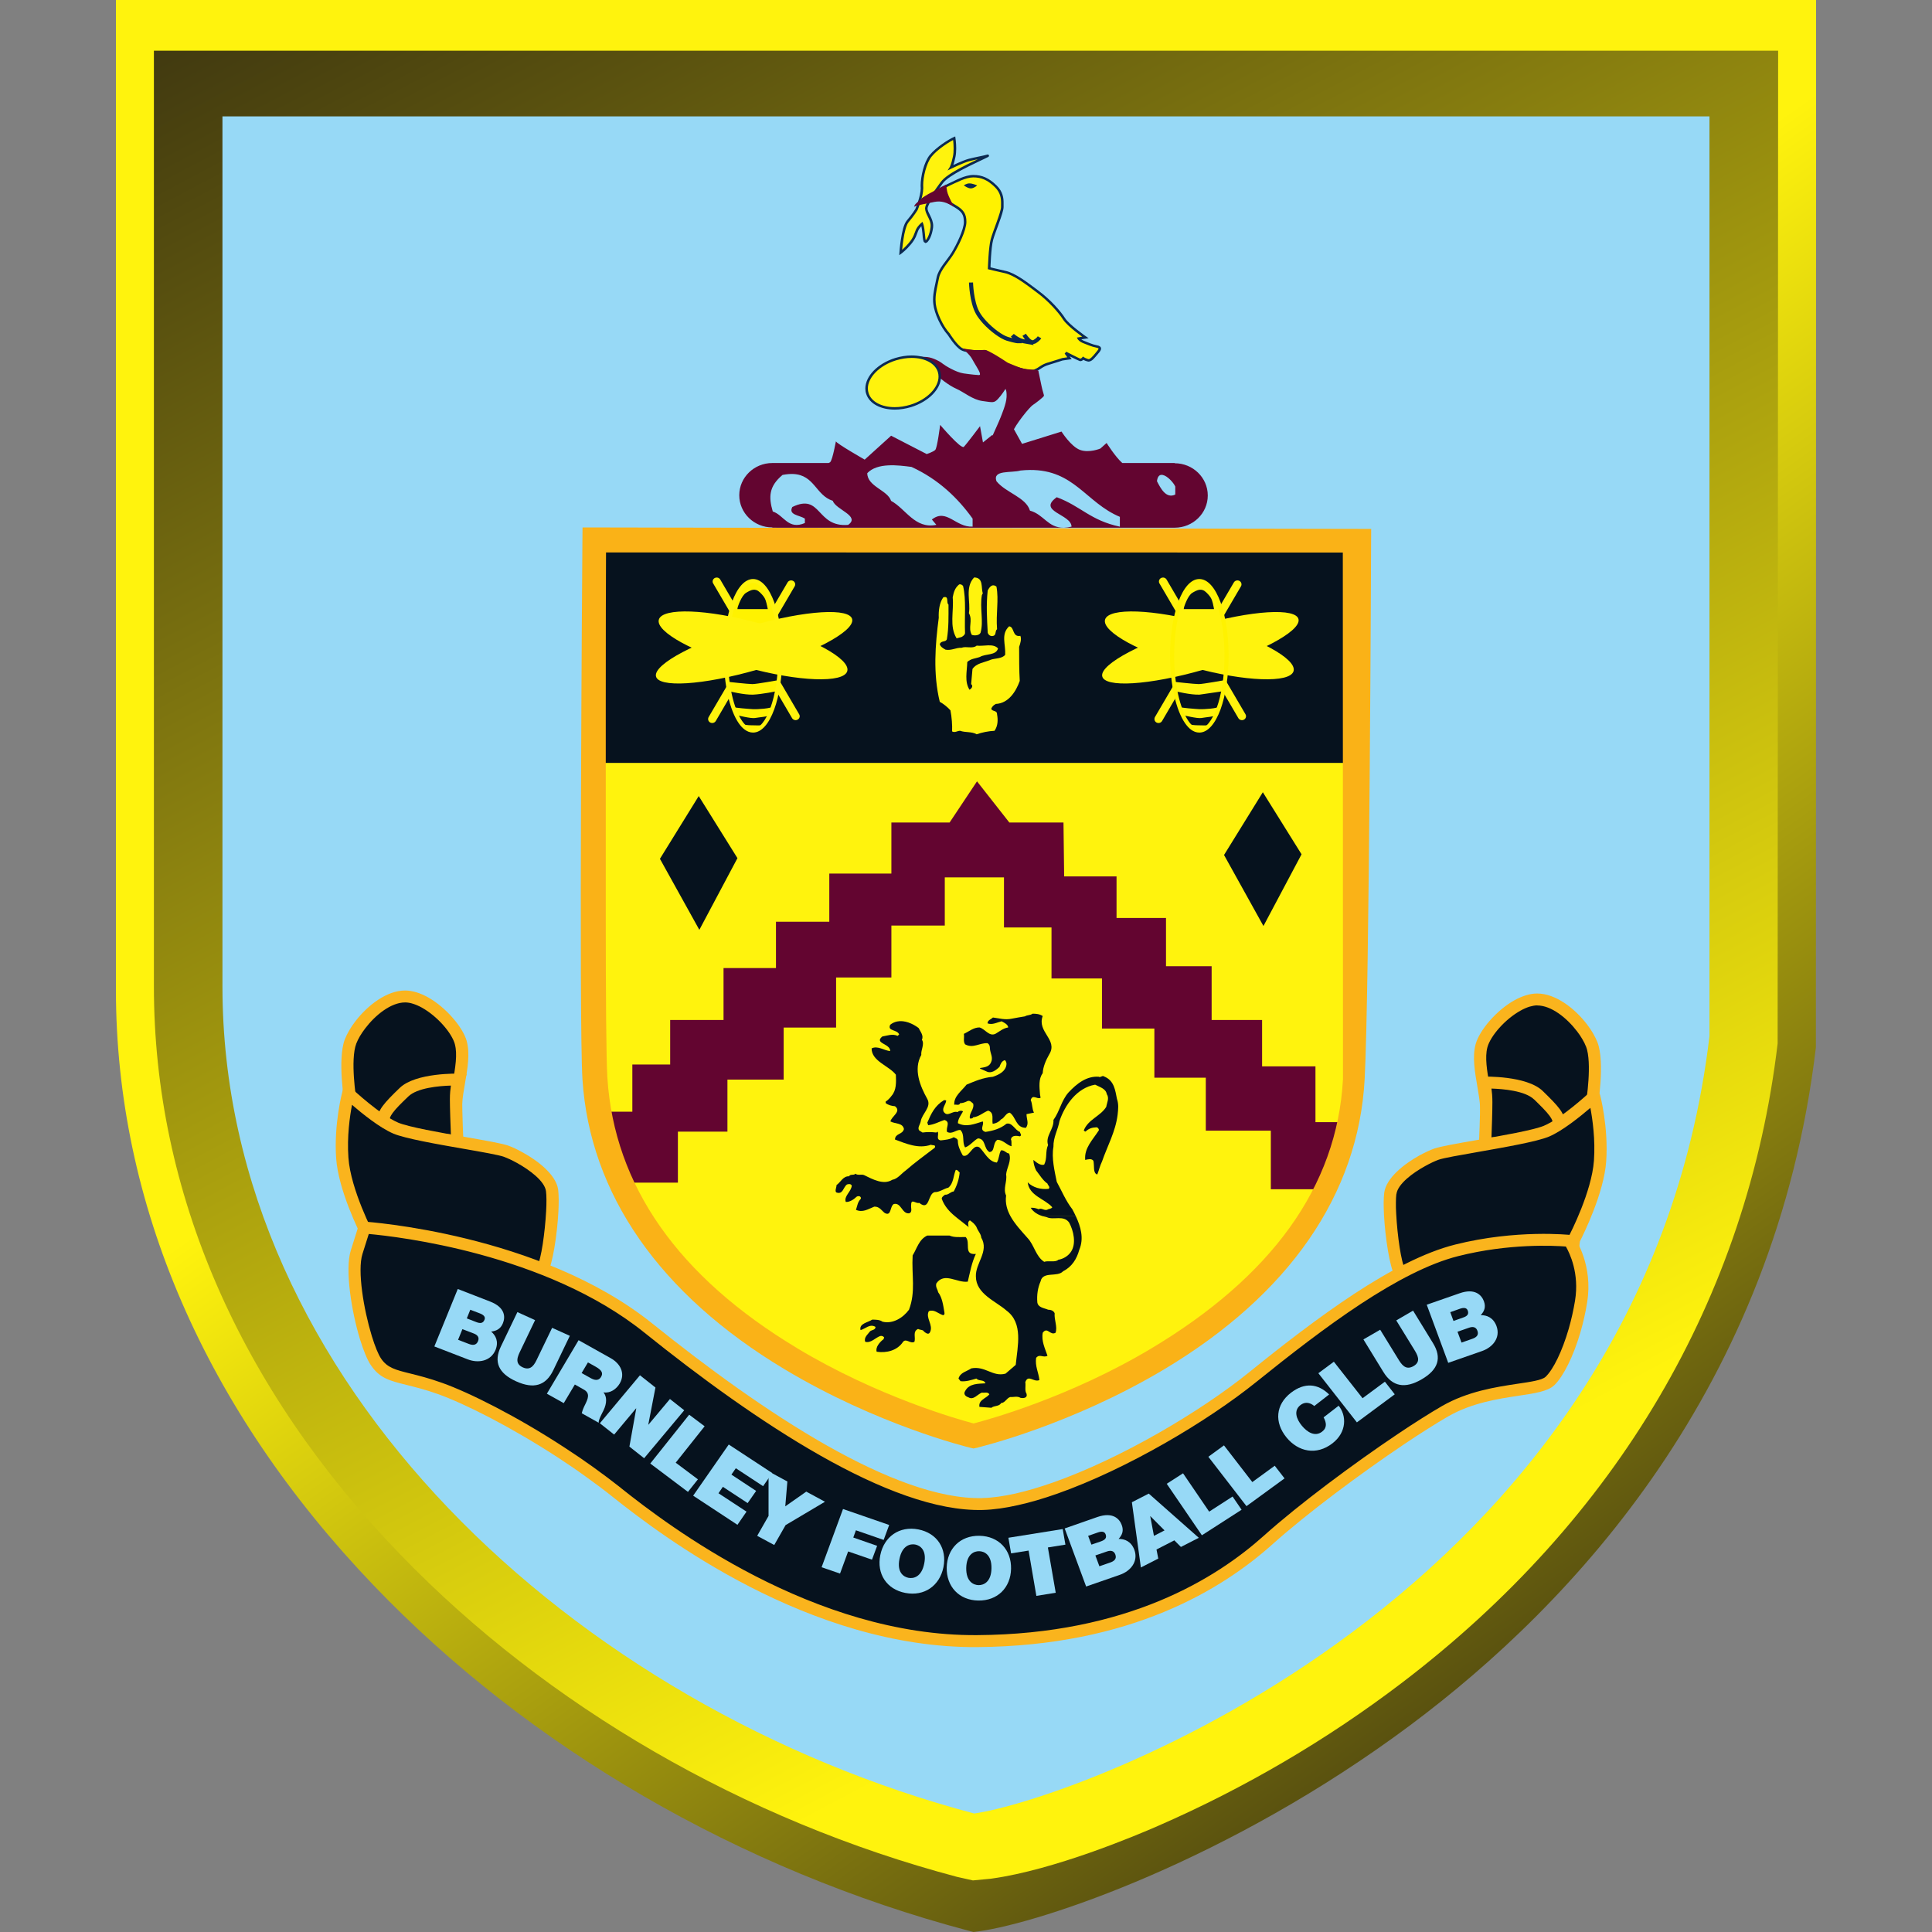
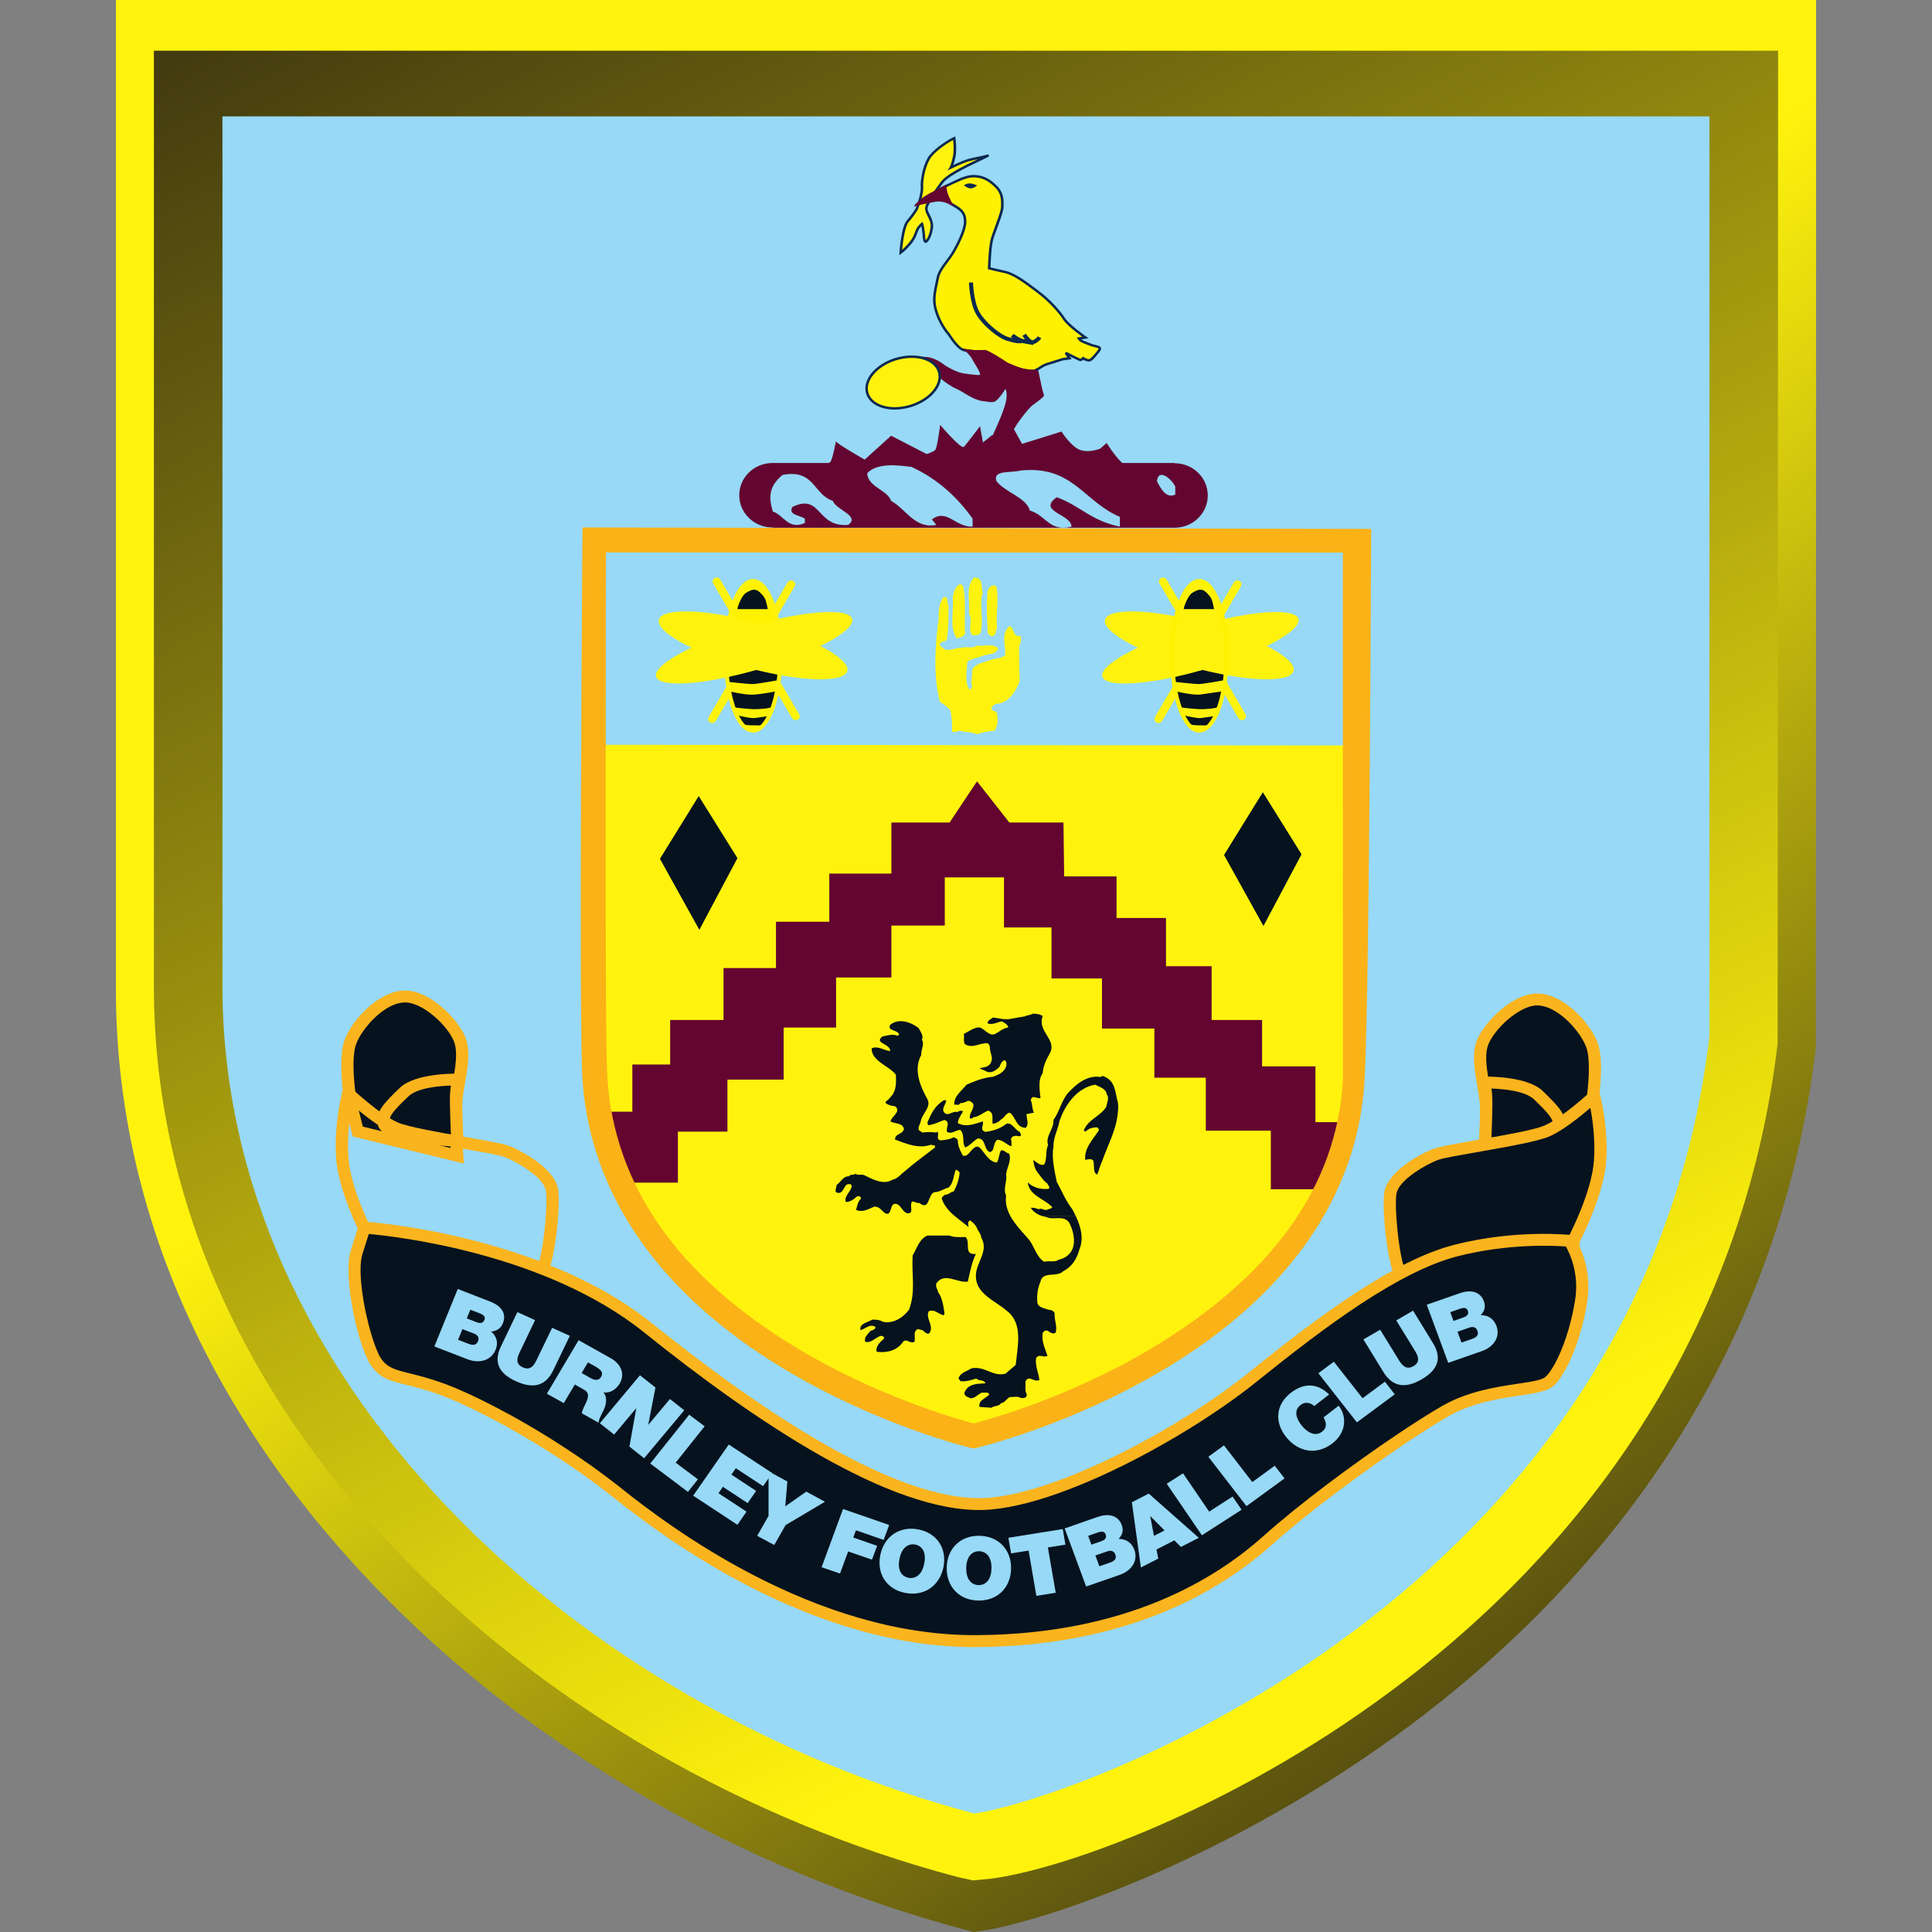
<svg xmlns="http://www.w3.org/2000/svg" width="50" height="50" viewBox="0 0 50 50" fill="none">
  <rect x="0" y="0" width="50" height="50" fill="#808080" stroke="none" />
  <path d="M3 -0V20.187V25.614C3 31.143 5.305 36.472 9.667 41.026C13.684 45.225 19.151 48.398 25.059 49.965L25.194 50L25.334 49.982C26.945 49.758 31.8 48.156 36.508 44.64C40.715 41.497 45.949 35.904 46.995 27.109L46.997 20.238L47 -0H3Z" fill="url(#paint0_linear_4388_1205)" />
  <path d="M3.983 1.312V25.532C3.983 30.837 6.194 35.927 10.374 40.245C14.159 44.159 19.269 47.115 24.767 48.573L25.179 48.665L25.64 48.621L25.662 48.618C27.281 48.394 29.38 47.513 29.984 47.248C32.221 46.27 34.336 45.03 36.264 43.564C41.854 39.313 45.222 33.587 46.005 27.007L46.018 1.312" fill="url(#paint1_linear_4388_1205)" />
  <path fill-rule="evenodd" clip-rule="evenodd" d="M5.757 3.012H44.241V26.814C42.501 41.444 27.714 46.586 25.212 46.933C14.877 44.193 5.757 35.751 5.757 25.531" fill="#97D9F6" />
  <path fill-rule="evenodd" clip-rule="evenodd" d="M24.694 3.577C24.694 3.577 24.736 3.852 24.694 4.058C24.651 4.266 24.609 4.334 24.609 4.334C24.609 4.334 24.919 4.183 25.075 4.142C25.231 4.101 25.472 4.058 25.556 4.031C25.641 4.005 25.062 4.266 24.864 4.375C24.666 4.486 24.453 4.61 24.369 4.734C24.284 4.858 23.972 5.257 23.972 5.395C23.972 5.534 24.143 5.685 24.114 5.89C24.086 6.097 24.015 6.209 23.972 6.25C23.93 6.291 23.915 6.221 23.902 6.043C23.888 5.863 23.86 5.795 23.86 5.795C23.86 5.795 23.774 5.863 23.732 5.96C23.69 6.056 23.675 6.152 23.548 6.305C23.42 6.457 23.308 6.539 23.308 6.539C23.308 6.539 23.35 5.89 23.491 5.726C23.633 5.56 23.717 5.423 23.717 5.423C23.717 5.423 23.873 5.051 23.86 4.844C23.846 4.637 23.93 4.224 24.086 4.031C24.242 3.839 24.567 3.632 24.694 3.577Z" fill="#FFF30D" />
  <path d="M24.694 3.577L24.661 3.582C24.661 3.582 24.679 3.702 24.679 3.842C24.679 3.911 24.676 3.987 24.661 4.052C24.64 4.154 24.62 4.222 24.604 4.263L24.586 4.307L24.582 4.318L24.523 4.412L24.624 4.363C24.624 4.363 24.936 4.211 25.084 4.172C25.238 4.131 25.477 4.09 25.566 4.061L25.569 4.06L25.564 4.039V4.061L25.569 4.059L25.564 4.039V4.061V4.029L25.552 4.058L25.564 4.061V4.029L25.552 4.058L25.564 4.029H25.532L25.552 4.058L25.564 4.029H25.532H25.563L25.54 4.007L25.532 4.029H25.563L25.54 4.007L25.553 4.018L25.543 4.005L25.54 4.007L25.553 4.018L25.544 4.006C25.506 4.029 25.025 4.249 24.848 4.348C24.648 4.458 24.436 4.582 24.341 4.716C24.299 4.776 24.2 4.908 24.111 5.042C24.023 5.176 23.944 5.307 23.94 5.394C23.945 5.544 24.088 5.677 24.085 5.842L24.082 5.886C24.056 6.087 23.986 6.193 23.95 6.226L23.946 6.23L23.952 6.24V6.229L23.946 6.23L23.952 6.24V6.229V6.246L23.963 6.232L23.952 6.229V6.247L23.963 6.232V6.234V6.232V6.234V6.232C23.955 6.221 23.944 6.15 23.936 6.04C23.921 5.858 23.892 5.786 23.89 5.783L23.874 5.742L23.84 5.77C23.838 5.772 23.749 5.843 23.702 5.947C23.658 6.049 23.647 6.136 23.523 6.284H23.525H23.523C23.462 6.358 23.401 6.415 23.359 6.455C23.315 6.494 23.289 6.513 23.289 6.513L23.309 6.538L23.341 6.54C23.341 6.54 23.353 6.379 23.38 6.199C23.406 6.018 23.457 5.814 23.518 5.746C23.661 5.579 23.746 5.439 23.746 5.439L23.747 5.437L23.749 5.434C23.749 5.432 23.894 5.093 23.894 4.872V4.842L23.892 4.796C23.89 4.586 23.975 4.217 24.113 4.05V4.052V4.05C24.261 3.865 24.587 3.657 24.707 3.605L24.695 3.576L24.662 3.581L24.695 3.576L24.682 3.548C24.548 3.607 24.224 3.812 24.061 4.012V4.01C23.908 4.201 23.827 4.57 23.826 4.796L23.827 4.845L23.829 4.872C23.829 4.97 23.795 5.107 23.759 5.216C23.723 5.326 23.688 5.41 23.688 5.41L23.718 5.423L23.691 5.405C23.691 5.407 23.608 5.541 23.468 5.705C23.387 5.801 23.345 6.003 23.316 6.189C23.286 6.372 23.277 6.535 23.277 6.536L23.272 6.604L23.329 6.563C23.331 6.562 23.446 6.478 23.576 6.323C23.706 6.169 23.724 6.063 23.763 5.972C23.782 5.927 23.813 5.889 23.837 5.861L23.881 5.819L23.862 5.795L23.831 5.806C23.831 5.806 23.835 5.82 23.845 5.858C23.854 5.896 23.863 5.956 23.872 6.044C23.876 6.117 23.883 6.172 23.891 6.211L23.907 6.262L23.953 6.292L23.997 6.271C24.047 6.222 24.118 6.107 24.148 5.894L24.151 5.842C24.149 5.645 24.002 5.5 24.006 5.394C24.005 5.344 24.08 5.206 24.167 5.075C24.255 4.944 24.354 4.813 24.396 4.75C24.474 4.637 24.684 4.512 24.882 4.403C24.971 4.353 25.147 4.268 25.3 4.195C25.376 4.159 25.446 4.125 25.498 4.1L25.559 4.07L25.577 4.061L25.584 4.056L25.588 4.052L25.598 4.03L25.579 4L25.566 3.997L25.548 4.001C25.468 4.026 25.226 4.069 25.069 4.11C24.906 4.154 24.596 4.306 24.596 4.306L24.61 4.334L24.638 4.351C24.641 4.347 24.684 4.274 24.727 4.064C24.742 3.993 24.747 3.914 24.747 3.842C24.747 3.697 24.727 3.574 24.727 3.572L24.721 3.531L24.682 3.548" fill="#0C2950" />
  <path fill-rule="evenodd" clip-rule="evenodd" d="M27.494 9.298C27.579 9.284 27.678 9.271 27.678 9.271L27.579 9.133C27.579 9.133 27.904 9.298 27.948 9.312C27.99 9.327 28.032 9.271 28.032 9.271C28.032 9.271 28.089 9.312 28.159 9.327C28.23 9.339 28.302 9.243 28.372 9.161C28.442 9.077 28.528 8.995 28.386 8.968C28.243 8.94 28.174 8.899 28.06 8.858C27.948 8.817 27.919 8.76 27.919 8.76L28.089 8.733C28.089 8.733 27.65 8.43 27.537 8.252C27.425 8.072 27.155 7.769 26.858 7.55C26.562 7.329 26.265 7.094 26.01 7.039C25.755 6.985 25.6 6.943 25.6 6.943C25.6 6.943 25.613 6.406 25.67 6.199C25.727 5.993 25.94 5.497 25.94 5.358C25.94 5.221 25.968 5.014 25.769 4.822C25.571 4.629 25.401 4.56 25.189 4.56C24.978 4.56 24.73 4.702 24.575 4.771C24.419 4.839 24.327 4.931 24.156 5.013C23.987 5.096 23.917 5.12 23.873 5.161C23.831 5.202 23.852 5.218 23.852 5.218L23.914 5.235C23.914 5.235 24.093 5.18 24.249 5.153C24.405 5.125 24.538 5.227 24.721 5.338C24.905 5.448 24.978 5.538 24.978 5.745C24.978 5.952 24.78 6.351 24.652 6.557C24.525 6.764 24.312 6.971 24.27 7.19C24.228 7.411 24.156 7.632 24.186 7.866C24.213 8.101 24.369 8.445 24.553 8.651C24.553 8.651 24.746 8.962 24.89 9.04C25.037 9.117 25.381 9.092 25.474 9.092C25.566 9.092 25.618 9.194 25.87 9.322C26.161 9.513 26.721 9.667 26.798 9.581C26.903 9.541 26.955 9.464 27.127 9.413C27.3 9.361 27.494 9.298 27.494 9.298" fill="#FFF200" />
  <path d="M27.495 9.298L27.5 9.33C27.584 9.316 27.683 9.303 27.683 9.303L27.735 9.295L27.607 9.115L27.579 9.133L27.565 9.161C27.567 9.163 27.886 9.325 27.937 9.342L27.961 9.347C28.024 9.342 28.055 9.292 28.059 9.29L28.033 9.271L28.013 9.296C28.015 9.298 28.073 9.341 28.153 9.356L28.174 9.359C28.27 9.353 28.33 9.255 28.398 9.181C28.439 9.129 28.491 9.085 28.496 9.023C28.496 8.976 28.452 8.946 28.393 8.937C28.255 8.91 28.189 8.87 28.072 8.828C28.02 8.809 27.987 8.787 27.969 8.771L27.951 8.75L27.948 8.747L27.919 8.76L27.926 8.792L28.095 8.765L28.173 8.752L28.108 8.708C28.108 8.708 28 8.632 27.877 8.534C27.755 8.438 27.617 8.317 27.565 8.235C27.45 8.052 27.18 7.747 26.878 7.525V7.523L26.88 7.525C26.582 7.304 26.285 7.067 26.019 7.009C25.764 6.953 25.609 6.912 25.609 6.912L25.601 6.942L25.634 6.944C25.632 6.944 25.648 6.406 25.703 6.207C25.73 6.106 25.798 5.931 25.858 5.764C25.918 5.595 25.972 5.44 25.973 5.358C25.973 5.33 25.973 5.295 25.973 5.259C25.975 5.128 25.955 4.957 25.793 4.8C25.593 4.603 25.41 4.527 25.19 4.528C24.964 4.528 24.716 4.675 24.563 4.743H24.561H24.563C24.401 4.814 24.308 4.905 24.142 4.984C23.975 5.068 23.905 5.088 23.852 5.139L23.816 5.205L23.834 5.243L23.838 5.246L23.907 5.265L23.916 5.268L23.925 5.265C23.926 5.265 24.103 5.21 24.256 5.184L24.301 5.18C24.418 5.178 24.54 5.265 24.704 5.365C24.885 5.477 24.943 5.546 24.945 5.745C24.947 5.936 24.751 6.338 24.625 6.542C24.501 6.744 24.285 6.95 24.238 7.185C24.204 7.368 24.147 7.556 24.147 7.755C24.147 7.793 24.149 7.831 24.154 7.87V7.868V7.87C24.183 8.113 24.34 8.459 24.529 8.672L24.553 8.651L24.526 8.667C24.529 8.669 24.716 8.978 24.877 9.066C24.976 9.118 25.136 9.126 25.271 9.126C25.361 9.126 25.439 9.123 25.474 9.123C25.538 9.115 25.601 9.218 25.856 9.351L25.871 9.322L25.853 9.349C26.093 9.507 26.499 9.636 26.702 9.638C26.753 9.636 26.793 9.631 26.823 9.601L26.798 9.581L26.81 9.611C26.927 9.565 26.974 9.493 27.138 9.444C27.31 9.392 27.505 9.328 27.505 9.328L27.495 9.298L27.5 9.33L27.495 9.298L27.485 9.268C27.484 9.268 27.291 9.332 27.118 9.384V9.382C26.938 9.437 26.881 9.518 26.787 9.551L26.779 9.554L26.772 9.56C26.772 9.563 26.746 9.574 26.702 9.574C26.524 9.574 26.114 9.445 25.889 9.296L25.887 9.295L25.885 9.293C25.638 9.17 25.596 9.066 25.474 9.058C25.435 9.058 25.359 9.062 25.271 9.062C25.141 9.062 24.982 9.051 24.907 9.01C24.844 8.977 24.759 8.883 24.694 8.796C24.629 8.711 24.582 8.635 24.582 8.633L24.581 8.632L24.579 8.63C24.398 8.429 24.244 8.086 24.218 7.861L24.212 7.754C24.212 7.566 24.267 7.383 24.302 7.196C24.34 6.99 24.549 6.784 24.681 6.572C24.809 6.361 25.009 5.966 25.011 5.744C25.013 5.529 24.926 5.419 24.738 5.31C24.577 5.214 24.452 5.118 24.301 5.116L24.244 5.121C24.085 5.149 23.906 5.204 23.904 5.204L23.914 5.234L23.924 5.204L23.862 5.187L23.853 5.217L23.874 5.191L23.864 5.204H23.88L23.874 5.191L23.864 5.204H23.88L23.882 5.201L23.898 5.182C23.929 5.149 24 5.124 24.173 5.04H24.171C24.346 4.957 24.439 4.865 24.588 4.799C24.746 4.728 24.991 4.591 25.189 4.591C25.394 4.592 25.552 4.654 25.747 4.843C25.893 4.987 25.907 5.132 25.907 5.258L25.906 5.357C25.907 5.414 25.855 5.577 25.795 5.742C25.735 5.908 25.669 6.083 25.639 6.191C25.581 6.405 25.568 6.94 25.566 6.942V6.967L25.591 6.973C25.591 6.973 25.747 7.014 26.003 7.069C26.245 7.122 26.543 7.352 26.838 7.574C27.132 7.791 27.399 8.093 27.509 8.267V8.269V8.267C27.633 8.458 28.068 8.756 28.07 8.759L28.089 8.732L28.083 8.701L27.914 8.729L27.87 8.736L27.889 8.774C27.892 8.78 27.928 8.843 28.049 8.887C28.159 8.927 28.234 8.969 28.38 8.998C28.432 9.01 28.43 9.02 28.43 9.023C28.433 9.035 28.391 9.091 28.347 9.14C28.282 9.22 28.209 9.3 28.174 9.294H28.165L28.086 9.264L28.053 9.245L28.026 9.226L28.006 9.252L27.99 9.267L27.961 9.282H27.958L27.948 9.312L27.958 9.282C27.943 9.277 27.847 9.231 27.763 9.188C27.677 9.146 27.596 9.105 27.596 9.103L27.553 9.151L27.652 9.288L27.678 9.271L27.674 9.239C27.674 9.239 27.575 9.252 27.49 9.266H27.487L27.485 9.268" fill="#0C2950" />
  <path fill-rule="evenodd" clip-rule="evenodd" d="M24.485 4.778C24.313 4.857 24.265 4.898 24.079 4.993C23.892 5.088 23.775 5.211 23.723 5.253C23.661 5.304 23.658 5.35 23.658 5.35L23.718 5.323C23.718 5.323 24.015 5.257 24.186 5.225C24.357 5.193 24.496 5.234 24.699 5.359C24.699 5.359 24.538 5.088 24.511 4.947C24.483 4.805 24.485 4.778 24.485 4.778" fill="#630530" />
  <path d="M25.182 7.311C25.182 7.312 25.195 7.801 25.348 8.074C25.369 8.112 25.395 8.15 25.424 8.189C25.454 8.229 25.488 8.267 25.522 8.305C25.702 8.502 25.941 8.675 26.086 8.72C26.129 8.732 26.165 8.743 26.196 8.751L26.162 8.71L26.238 8.641C26.238 8.641 26.372 8.759 26.503 8.781L26.526 8.786L26.462 8.693L26.461 8.691L26.55 8.636L26.552 8.637L26.553 8.642L26.565 8.658C26.599 8.707 26.693 8.831 26.744 8.801C26.838 8.745 26.857 8.703 26.857 8.703L26.948 8.755C26.948 8.755 26.917 8.817 26.799 8.888L26.735 8.907L26.752 8.931L26.63 8.909L26.484 8.883L26.437 8.871L26.448 8.883H26.334C26.334 8.883 26.274 8.883 26.053 8.817C25.894 8.768 25.636 8.582 25.444 8.374C25.407 8.333 25.371 8.29 25.34 8.249C25.308 8.206 25.28 8.165 25.256 8.123V8.121C25.091 7.828 25.077 7.313 25.077 7.312" fill="#0C2950" />
  <path fill-rule="evenodd" clip-rule="evenodd" d="M24.944 4.798C24.944 4.798 25.011 4.746 25.09 4.746C25.169 4.746 25.289 4.798 25.289 4.798C25.289 4.798 25.222 4.862 25.143 4.875C25.063 4.888 24.944 4.798 24.944 4.798" fill="#0C2950" />
  <path fill-rule="evenodd" clip-rule="evenodd" d="M24.913 9.019C24.913 9.019 25.088 9.166 25.153 9.282C25.217 9.401 25.338 9.588 25.352 9.636C25.366 9.685 25.373 9.707 25.33 9.707C25.288 9.705 25.139 9.693 24.939 9.664C24.739 9.636 24.448 9.456 24.392 9.409C24.335 9.36 24.148 9.256 23.998 9.241C23.849 9.227 23.75 9.227 23.75 9.227C23.75 9.227 24.12 9.615 24.213 9.693C24.305 9.768 24.541 9.97 24.747 10.06C24.953 10.15 25.166 10.344 25.43 10.379C25.694 10.414 25.722 10.434 25.823 10.33C25.922 10.226 26.021 10.066 26.021 10.066C26.021 10.066 26.058 10.101 26.05 10.275C26.044 10.448 25.922 10.732 25.892 10.81C25.865 10.886 25.68 11.288 25.644 11.371C25.608 11.454 25.551 11.51 25.551 11.51C25.551 11.51 25.581 11.558 25.686 11.558H25.943C26.1 11.558 26.157 11.523 26.157 11.523C26.157 11.523 26.128 11.398 26.2 11.196C26.271 10.996 26.648 10.532 26.727 10.483C26.804 10.434 27.018 10.269 27.018 10.24C27.018 10.213 26.976 10.101 26.955 9.991C26.932 9.879 26.875 9.609 26.875 9.609C26.875 9.609 26.916 9.576 26.68 9.563C26.445 9.549 26.385 9.513 26.081 9.388C25.589 9.06 25.496 9.057 25.496 9.057C25.496 9.057 25.301 9.068 25.223 9.061C25.144 9.055 24.913 9.019 24.913 9.019" fill="#630530" />
  <path fill-rule="evenodd" clip-rule="evenodd" d="M24.301 9.614C24.41 9.947 24.085 10.346 23.571 10.504C23.06 10.663 22.558 10.521 22.449 10.186C22.34 9.852 22.667 9.454 23.178 9.296C23.69 9.137 24.192 9.279 24.301 9.614Z" fill="#FFF30D" />
  <path d="M24.301 9.614L24.27 9.623C24.283 9.664 24.289 9.705 24.289 9.746C24.291 10.025 23.999 10.339 23.562 10.474C23.424 10.516 23.285 10.537 23.157 10.537C22.819 10.537 22.551 10.399 22.48 10.177C22.467 10.137 22.46 10.096 22.46 10.054C22.459 9.775 22.751 9.461 23.188 9.326C23.326 9.284 23.464 9.263 23.593 9.263C23.93 9.263 24.198 9.401 24.27 9.623L24.301 9.614L24.332 9.604C24.245 9.344 23.945 9.199 23.593 9.199C23.458 9.199 23.313 9.221 23.167 9.265C22.714 9.407 22.397 9.732 22.395 10.054C22.395 10.103 22.402 10.15 22.418 10.196C22.504 10.456 22.803 10.601 23.157 10.601C23.292 10.601 23.437 10.579 23.581 10.535C24.036 10.393 24.353 10.068 24.354 9.746C24.354 9.699 24.348 9.65 24.332 9.604" fill="#0C2950" />
  <path d="M24.331 10.996C24.331 10.996 24.256 11.594 24.204 11.644C24.154 11.695 23.983 11.751 23.983 11.751L23.062 11.276L22.378 11.895C22.378 11.895 21.636 11.471 21.636 11.423C21.636 11.378 21.554 11.892 21.484 11.962C21.476 11.97 21.456 11.976 21.442 11.983H19.988C19.515 11.983 19.132 12.357 19.132 12.817C19.132 13.276 19.515 13.65 19.988 13.65V13.657H27.533C27.119 13.664 27.019 13.316 26.655 13.215C26.552 12.868 26.03 12.754 25.788 12.453C25.682 12.153 26.169 12.246 26.412 12.177C26.496 12.168 26.577 12.164 26.654 12.163C27.804 12.154 28.103 13.008 28.982 13.376V13.63C28.218 13.469 27.975 13.1 27.349 12.868C26.829 13.237 27.731 13.307 27.731 13.63C27.657 13.647 27.592 13.656 27.533 13.657H30.401C30.874 13.657 31.257 13.283 31.257 12.823C31.257 12.363 30.874 11.989 30.401 11.989V11.983H29.045C28.865 11.825 28.639 11.464 28.639 11.464L28.478 11.608C28.478 11.608 28.189 11.73 27.952 11.644C27.716 11.557 27.472 11.169 27.472 11.169L26.451 11.487L26.23 11.089L25.808 11.45L25.682 11.255L25.439 11.45L25.363 11.029C25.363 11.029 25.013 11.496 24.944 11.564C24.873 11.634 24.331 10.996 24.331 10.996H24.331ZM22.984 12.044C23.192 12.032 23.413 12.061 23.59 12.084C24.292 12.407 24.791 12.892 25.171 13.422V13.629C24.732 13.653 24.498 13.146 24.117 13.445L24.233 13.583C23.678 13.698 23.442 13.168 23.061 12.962C22.973 12.684 22.445 12.592 22.445 12.245C22.577 12.107 22.775 12.055 22.984 12.044V12.044ZM20.526 12.267C21.082 12.29 21.11 12.819 21.553 12.961C21.625 13.191 22.276 13.352 21.95 13.584C21.119 13.653 21.264 12.753 20.505 13.121C20.396 13.329 20.686 13.33 20.83 13.421V13.536C20.396 13.723 20.288 13.33 19.999 13.237C19.892 12.868 19.892 12.591 20.252 12.291C20.356 12.271 20.446 12.264 20.526 12.267V12.267ZM30.041 12.291C30.057 12.288 30.075 12.289 30.093 12.292C30.215 12.318 30.372 12.491 30.416 12.592V12.799C30.178 12.914 30.036 12.637 29.942 12.453C29.955 12.349 29.992 12.302 30.041 12.291V12.291Z" fill="#630530" />
  <path fill-rule="evenodd" clip-rule="evenodd" d="M9.073 28.537C9.073 28.537 8.889 27.432 9.073 26.953C9.258 26.476 9.901 25.788 10.484 25.788C11.066 25.788 11.802 26.536 11.925 26.983C12.047 27.432 11.833 28.059 11.802 28.567C11.773 29.073 11.833 29.911 11.833 29.911L9.258 29.283" fill="#06121E" />
  <path d="M9.221 27.007C9.059 27.43 9.217 28.428 9.229 28.507L9.389 29.156L11.661 29.71C11.645 29.426 11.622 28.915 11.643 28.558C11.655 28.372 11.689 28.178 11.723 27.98C11.781 27.635 11.843 27.285 11.772 27.026V27.023C11.692 26.732 11.319 26.3 10.916 26.076C10.838 26.033 10.761 26 10.688 25.977C10.617 25.954 10.549 25.943 10.485 25.943H10.483C10.12 25.943 9.715 26.268 9.452 26.614C9.4 26.682 9.353 26.751 9.314 26.817C9.276 26.884 9.244 26.947 9.221 27.007M8.916 28.559C8.916 28.556 8.726 27.416 8.924 26.899V26.898C8.953 26.824 8.992 26.747 9.038 26.666C9.083 26.589 9.137 26.508 9.197 26.431C9.51 26.021 10.009 25.634 10.483 25.634H10.485C10.583 25.634 10.683 25.653 10.784 25.683C10.88 25.713 10.977 25.756 11.072 25.808C11.541 26.068 11.981 26.589 12.079 26.944V26.947C12.167 27.27 12.1 27.654 12.035 28.031C12.002 28.22 11.97 28.408 11.96 28.575C11.931 29.072 11.991 29.898 11.991 29.901L12.007 30.112L11.795 30.06L9.218 29.434L9.126 29.41L9.103 29.318L8.919 28.572" fill="#FAB41D" />
  <path fill-rule="evenodd" clip-rule="evenodd" d="M11.864 27.94C11.864 27.94 10.821 27.91 10.454 28.268C10.085 28.626 9.87 28.836 9.932 29.074C9.994 29.314 10.637 29.374 10.913 29.432C11.19 29.492 11.833 29.522 11.833 29.522C11.833 29.522 11.802 28.776 11.802 28.448C11.802 28.118 11.864 27.94 11.864 27.94" fill="#06121E" />
  <path d="M10.342 28.158C10.757 27.753 11.865 27.786 11.869 27.786L12.081 27.792L12.015 27.988C12.015 27.988 11.961 28.141 11.961 28.447C11.961 28.785 11.99 29.514 11.992 29.517L11.998 29.684L11.826 29.676C11.825 29.676 11.168 29.646 10.879 29.583C10.842 29.575 10.775 29.564 10.701 29.55C10.35 29.49 9.854 29.403 9.778 29.113V29.111C9.734 28.942 9.783 28.791 9.901 28.627C10.004 28.488 10.152 28.341 10.342 28.158V28.158ZM11.669 28.095C11.368 28.103 10.796 28.152 10.566 28.378C10.385 28.551 10.244 28.69 10.161 28.805C10.096 28.893 10.069 28.968 10.085 29.037C10.111 29.133 10.488 29.2 10.756 29.247C10.821 29.258 10.881 29.267 10.947 29.282C11.123 29.32 11.463 29.345 11.669 29.359C11.659 29.116 11.643 28.673 11.643 28.447C11.643 28.303 11.656 28.185 11.669 28.095" fill="#FAB41D" />
-   <path fill-rule="evenodd" clip-rule="evenodd" d="M9.533 32.001C9.533 32.001 8.921 30.837 8.859 29.971C8.797 29.104 9.012 28.298 9.012 28.298C9.012 28.298 9.748 28.985 10.238 29.193C10.729 29.403 12.753 29.671 13.091 29.791C13.429 29.911 14.225 30.359 14.286 30.807C14.348 31.255 14.195 32.599 14.041 32.838C13.888 33.078 13.643 33.226 13.643 33.226L9.595 32.45" fill="#06121E" />
  <path d="M9.017 29.96C9.075 30.795 9.671 31.928 9.673 31.931L9.691 31.981L9.736 32.319L13.607 33.062C13.679 33.01 13.812 32.903 13.906 32.756C14.004 32.605 14.104 31.896 14.134 31.344C14.14 31.233 14.143 31.132 14.142 31.044C14.142 30.959 14.137 30.885 14.13 30.828V30.826C14.093 30.564 13.707 30.279 13.378 30.096C13.315 30.061 13.25 30.029 13.188 29.999C13.13 29.973 13.078 29.951 13.037 29.936C12.909 29.891 12.49 29.816 12.011 29.733C11.31 29.611 10.485 29.466 10.178 29.337L10.175 29.335C9.828 29.187 9.371 28.818 9.11 28.593C9.053 28.892 8.978 29.414 9.017 29.96M9.381 32.048C9.291 31.872 8.759 30.804 8.7 29.98C8.637 29.089 8.858 28.262 8.858 28.261L8.924 28.002L9.122 28.186C9.124 28.188 9.834 28.852 10.299 29.051H10.3L10.302 29.053C10.575 29.168 11.382 29.31 12.068 29.43C12.562 29.517 12.994 29.592 13.145 29.646H13.147C13.2 29.666 13.262 29.69 13.325 29.72C13.389 29.75 13.459 29.786 13.535 29.829C13.928 30.045 14.391 30.405 14.445 30.787V30.788C14.453 30.856 14.458 30.943 14.459 31.042C14.459 31.14 14.458 31.248 14.451 31.36C14.42 31.95 14.299 32.728 14.177 32.92C14.003 33.188 13.728 33.357 13.727 33.357L13.673 33.389L13.613 33.378L9.565 32.601L9.453 32.579L9.438 32.469" fill="#FAB41D" />
  <path fill-rule="evenodd" clip-rule="evenodd" d="M41.194 28.615C41.194 28.615 41.379 27.509 41.194 27.031C41.01 26.552 40.367 25.866 39.784 25.866C39.202 25.866 38.465 26.614 38.343 27.061C38.219 27.509 38.434 28.137 38.465 28.645C38.495 29.151 38.434 29.988 38.434 29.988L41.01 29.361" fill="#06121E" />
  <path d="M41.343 26.977C41.541 27.493 41.351 28.636 41.351 28.639L41.349 28.65L41.167 29.385C41.157 29.443 41.114 29.495 41.049 29.511L38.472 30.138L38.423 30.142C38.336 30.136 38.269 30.062 38.276 29.978C38.276 29.975 38.337 29.15 38.306 28.653C38.297 28.486 38.264 28.298 38.232 28.108C38.167 27.733 38.102 27.351 38.188 27.028L38.19 27.021C38.287 26.666 38.726 26.146 39.197 25.885C39.289 25.833 39.387 25.791 39.484 25.761C39.584 25.729 39.684 25.712 39.783 25.712C40.259 25.712 40.756 26.098 41.07 26.509C41.13 26.586 41.184 26.666 41.229 26.744C41.275 26.824 41.313 26.903 41.343 26.976V26.977ZM41.039 28.585C41.054 28.497 41.208 27.506 41.047 27.084H41.045C41.023 27.026 40.992 26.961 40.953 26.897C40.914 26.829 40.868 26.759 40.815 26.692C40.551 26.346 40.149 26.021 39.783 26.021V26.019C39.718 26.019 39.65 26.034 39.578 26.054C39.505 26.078 39.429 26.111 39.353 26.154C38.948 26.378 38.575 26.811 38.495 27.1L38.493 27.107C38.425 27.365 38.485 27.716 38.545 28.058C38.578 28.255 38.612 28.449 38.623 28.636C38.644 28.992 38.621 29.503 38.605 29.787L40.88 29.234" fill="#FAB41D" />
  <path fill-rule="evenodd" clip-rule="evenodd" d="M38.404 28.017C38.404 28.017 39.447 27.987 39.814 28.345C40.183 28.703 40.398 28.913 40.336 29.153C40.276 29.391 39.631 29.451 39.355 29.511C39.078 29.571 38.435 29.599 38.435 29.599C38.435 29.599 38.466 28.853 38.466 28.525C38.466 28.197 38.404 28.017 38.404 28.017" fill="#06121E" />
  <path d="M39.702 28.454C39.47 28.229 38.9 28.181 38.599 28.172C38.612 28.263 38.623 28.382 38.623 28.524C38.623 28.749 38.609 29.193 38.599 29.436C38.805 29.423 39.146 29.398 39.32 29.36C39.387 29.346 39.447 29.335 39.512 29.324C39.78 29.278 40.157 29.212 40.183 29.115V29.114C40.199 29.046 40.172 28.972 40.106 28.882C40.022 28.765 39.881 28.628 39.704 28.454H39.702H39.702ZM38.399 27.863C38.402 27.863 39.509 27.831 39.926 28.235C40.116 28.421 40.266 28.568 40.367 28.705C40.485 28.869 40.534 29.021 40.49 29.189V29.191C40.414 29.481 39.918 29.568 39.567 29.628C39.492 29.641 39.426 29.654 39.389 29.661C39.098 29.723 38.445 29.755 38.441 29.755C38.355 29.758 38.281 29.693 38.276 29.608V29.589C38.279 29.529 38.307 28.847 38.307 28.524C38.307 28.219 38.255 28.066 38.253 28.065C38.225 27.984 38.271 27.897 38.354 27.87" fill="#FAB41D" />
  <path fill-rule="evenodd" clip-rule="evenodd" d="M40.734 32.079C40.734 32.079 41.348 30.915 41.41 30.048C41.47 29.182 41.255 28.376 41.255 28.376C41.255 28.376 40.52 29.062 40.029 29.272C39.538 29.48 37.514 29.748 37.176 29.869C36.84 29.988 36.042 30.437 35.981 30.885C35.921 31.333 36.074 32.677 36.226 32.915C36.38 33.155 36.626 33.303 36.626 33.303L40.672 32.527" fill="#06121E" />
  <path d="M41.568 30.058C41.509 30.882 40.976 31.952 40.889 32.125L40.832 32.535C40.828 32.605 40.777 32.665 40.703 32.679L36.655 33.455C36.618 33.462 36.577 33.455 36.542 33.435C36.54 33.433 36.264 33.266 36.092 32.998C35.968 32.805 35.849 32.028 35.817 31.437C35.812 31.325 35.809 31.218 35.809 31.12C35.811 31.022 35.815 30.934 35.824 30.866V30.865C35.877 30.483 36.34 30.123 36.731 29.905C36.808 29.863 36.879 29.828 36.943 29.798C37.006 29.768 37.068 29.743 37.121 29.724H37.123C37.274 29.67 37.705 29.594 38.2 29.508C38.879 29.389 39.682 29.249 39.959 29.134L39.968 29.129H39.969C40.41 28.939 41.074 28.332 41.141 28.269L41.217 28.225C41.301 28.204 41.389 28.255 41.41 28.338C41.412 28.34 41.63 29.167 41.568 30.058M40.596 32.002C40.644 31.914 41.194 30.839 41.251 30.038C41.29 29.492 41.215 28.97 41.159 28.671C40.897 28.895 40.44 29.265 40.093 29.413H40.091L40.089 29.415L40.085 29.416C39.773 29.546 38.952 29.689 38.255 29.812C37.778 29.896 37.359 29.968 37.23 30.014C37.19 30.028 37.138 30.05 37.079 30.077C37.018 30.106 36.953 30.139 36.888 30.175C36.559 30.356 36.175 30.64 36.139 30.904L36.137 30.906C36.13 30.962 36.126 31.037 36.126 31.122C36.124 31.21 36.127 31.311 36.134 31.422C36.163 31.974 36.264 32.682 36.361 32.834C36.455 32.98 36.589 33.089 36.66 33.14L40.531 32.397L40.578 32.059" fill="#FAB41D" />
  <path fill-rule="evenodd" clip-rule="evenodd" d="M9.431 31.77C9.431 31.77 13.908 32.064 16.775 34.368C19.642 36.67 23.094 38.983 25.427 38.923C27.337 38.874 30.658 37.063 32.417 35.641C34.178 34.221 36.14 32.75 37.7 32.359C39.259 31.966 40.616 32.114 40.616 32.114C40.617 32.114 41.071 32.75 40.919 33.681C40.768 34.612 40.416 35.445 40.114 35.739C39.812 36.034 38.504 35.886 37.398 36.523C36.291 37.161 34.079 38.727 32.82 39.854C31.562 40.98 29.227 42.446 25.285 42.473C21 42.5 17.201 39.611 15.969 38.63C14.311 37.307 12.348 36.279 11.393 35.936C10.436 35.592 10.035 35.69 9.733 35.25C9.431 34.808 9.028 33.044 9.229 32.408" fill="#06121E" />
  <path d="M16.674 34.486C14.124 32.437 10.28 32.001 9.544 31.935L9.38 32.453C9.245 32.882 9.411 33.885 9.622 34.576C9.664 34.712 9.707 34.834 9.749 34.935C9.788 35.031 9.827 35.108 9.863 35.16L9.866 35.165C10.026 35.4 10.244 35.454 10.611 35.545C10.832 35.6 11.103 35.667 11.446 35.79C12.143 36.039 13.366 36.648 14.62 37.469C14.866 37.628 15.111 37.795 15.35 37.967C15.597 38.144 15.837 38.325 16.07 38.508V38.51C16.682 38.998 17.931 39.959 19.556 40.793C21.177 41.625 23.172 42.332 25.284 42.317C27.231 42.305 28.779 41.937 29.998 41.434C31.211 40.932 32.095 40.295 32.712 39.741C33.623 38.925 35.03 37.88 36.163 37.12C36.382 36.973 36.593 36.834 36.786 36.713C36.984 36.587 37.163 36.479 37.318 36.389C37.985 36.006 38.71 35.897 39.265 35.813C39.621 35.761 39.901 35.719 39.996 35.635L40.002 35.63V35.629L40.003 35.63V35.629C40.202 35.436 40.429 34.971 40.598 34.39C40.63 34.278 40.661 34.158 40.689 34.034C40.718 33.904 40.742 33.779 40.762 33.66V33.658C40.877 32.95 40.622 32.431 40.525 32.26C40.219 32.236 39.055 32.176 37.739 32.508C36.98 32.699 36.116 33.156 35.222 33.742C34.322 34.334 33.397 35.053 32.519 35.76C31.242 36.79 29.152 38.026 27.36 38.657C27.008 38.781 26.668 38.882 26.346 38.953C26.023 39.026 25.718 39.07 25.437 39.078H25.43C24.231 39.108 22.758 38.537 21.221 37.664C19.701 36.801 18.113 35.643 16.674 34.486M9.442 31.616C9.455 31.618 13.968 31.915 16.876 34.248C18.304 35.395 19.876 36.544 21.38 37.398C22.87 38.243 24.29 38.799 25.422 38.77L25.428 38.769C25.685 38.763 25.971 38.721 26.276 38.654C26.585 38.584 26.913 38.486 27.253 38.367C29.01 37.748 31.062 36.535 32.318 35.522C33.2 34.808 34.136 34.084 35.045 33.486C35.965 32.883 36.86 32.41 37.661 32.209C39.248 31.81 40.63 31.96 40.634 31.96C40.682 31.965 40.724 31.992 40.751 32.03C40.781 32.075 41.231 32.748 41.075 33.705C41.053 33.846 41.027 33.977 40.999 34.1C40.971 34.225 40.939 34.349 40.903 34.474C40.72 35.102 40.461 35.619 40.227 35.848H40.226L40.214 35.858C40.049 36.009 39.725 36.058 39.313 36.12C38.785 36.199 38.093 36.303 37.479 36.656C37.323 36.746 37.147 36.852 36.961 36.971C36.769 37.091 36.561 37.227 36.343 37.374C35.222 38.127 33.828 39.162 32.929 39.968C32.288 40.541 31.376 41.2 30.122 41.718C28.871 42.235 27.282 42.612 25.285 42.627C23.112 42.641 21.067 41.917 19.408 41.066C17.754 40.217 16.489 39.242 15.87 38.75L15.868 38.748C15.636 38.562 15.399 38.385 15.163 38.217C14.923 38.043 14.682 37.879 14.444 37.724C13.212 36.92 12.017 36.323 11.338 36.08C11.013 35.963 10.748 35.899 10.534 35.845C10.09 35.735 9.83 35.672 9.601 35.334L9.599 35.332C9.551 35.261 9.502 35.165 9.455 35.05C9.408 34.938 9.362 34.807 9.318 34.665C9.094 33.931 8.924 32.85 9.078 32.363L9.279 31.725C9.302 31.656 9.37 31.612 9.442 31.616" fill="#FAB41D" />
  <path d="M12.081 34.12L12.328 34.216C12.427 34.254 12.5 34.251 12.539 34.155C12.569 34.079 12.516 34.029 12.42 33.991L12.171 33.896L12.081 34.12ZM11.855 34.674L12.131 34.78C12.228 34.817 12.324 34.824 12.371 34.71C12.407 34.622 12.373 34.554 12.262 34.511L11.967 34.398L11.855 34.674ZM11.847 33.359L12.682 33.683C13.083 33.838 13.078 34.09 13.016 34.243C12.956 34.393 12.847 34.445 12.711 34.461C12.828 34.56 12.912 34.717 12.825 34.934C12.703 35.232 12.375 35.285 12.105 35.18L11.241 34.846" fill="#97D9F6" />
  <path d="M14.319 35.461C14.126 35.863 13.811 35.955 13.356 35.748C12.903 35.543 12.77 35.248 12.963 34.847L13.39 33.957L13.848 34.165L13.47 34.954C13.398 35.103 13.309 35.287 13.531 35.388C13.749 35.486 13.838 35.302 13.908 35.153L14.289 34.364L14.747 34.571" fill="#97D9F6" />
  <path d="M15.052 35.534L15.281 35.662C15.363 35.708 15.483 35.757 15.556 35.633C15.608 35.545 15.588 35.468 15.421 35.373L15.216 35.259L15.052 35.534ZM14.974 34.684L15.808 35.151C16.056 35.291 16.191 35.545 16.037 35.807C15.951 35.95 15.793 36.064 15.618 36.034C15.71 36.146 15.707 36.315 15.621 36.496C15.587 36.568 15.491 36.733 15.493 36.82L15.056 36.575C15.075 36.493 15.109 36.416 15.147 36.342C15.213 36.203 15.282 36.058 15.109 35.962L14.877 35.831L14.59 36.313L14.153 36.069" fill="#97D9F6" />
  <path d="M16.562 35.592L16.963 35.909L16.778 36.867L16.782 36.87L17.338 36.206L17.708 36.498L16.67 37.739L16.289 37.438L16.466 36.452L16.461 36.449L15.894 37.127L15.524 36.834" fill="#97D9F6" />
  <path d="M17.836 36.612L18.236 36.912L17.487 37.854L18.062 38.285L17.804 38.61L16.829 37.876" fill="#97D9F6" />
  <path d="M18.86 37.384L19.985 38.122L19.749 38.462L19.043 37.998L18.929 38.163L19.569 38.585L19.349 38.9L18.708 38.479L18.594 38.645L19.32 39.121L19.085 39.462L17.939 38.708" fill="#97D9F6" />
  <path d="M19.89 39.232V38.077L20.377 38.341L20.323 38.984L20.866 38.603L21.35 38.865L20.331 39.47L20.037 39.985L19.596 39.747" fill="#97D9F6" />
  <path d="M21.817 39.053L23.012 39.466L22.869 39.853L22.151 39.604L22.083 39.791L22.7 40.006L22.567 40.364L21.95 40.151L21.74 40.724L21.263 40.56" fill="#97D9F6" />
  <path d="M23.511 40.834C23.638 40.859 23.849 40.815 23.919 40.465C23.99 40.114 23.811 39.996 23.686 39.972C23.56 39.949 23.349 39.993 23.279 40.342C23.207 40.692 23.384 40.809 23.511 40.834ZM23.766 39.581C24.255 39.676 24.512 40.081 24.416 40.559C24.318 41.039 23.922 41.319 23.431 41.225C22.942 41.132 22.684 40.725 22.782 40.247C22.879 39.767 23.275 39.487 23.766 39.581" fill="#97D9F6" />
  <path d="M25.325 41.023C25.453 41.026 25.653 40.945 25.659 40.59C25.666 40.234 25.471 40.147 25.341 40.145C25.212 40.142 25.014 40.221 25.006 40.578C25 40.934 25.196 41.021 25.325 41.023ZM25.349 39.746C25.849 39.756 26.176 40.111 26.166 40.6C26.156 41.087 25.817 41.431 25.316 41.422C24.818 41.413 24.491 41.057 24.501 40.568C24.511 40.081 24.85 39.737 25.349 39.746Z" fill="#97D9F6" />
  <path d="M26.62 40.129L26.167 40.201L26.097 39.797L27.503 39.572L27.573 39.975L27.119 40.048L27.322 41.22L26.821 41.301" fill="#97D9F6" />
  <path d="M28.452 40.535L28.732 40.438C28.831 40.404 28.907 40.346 28.865 40.231C28.832 40.143 28.759 40.113 28.647 40.152L28.348 40.255L28.452 40.535ZM28.246 39.975L28.496 39.889C28.597 39.852 28.649 39.803 28.613 39.707C28.584 39.631 28.509 39.627 28.413 39.66L28.161 39.748L28.246 39.975ZM27.554 39.556L28.398 39.261C28.805 39.119 28.975 39.313 29.03 39.466C29.087 39.617 29.042 39.726 28.949 39.827C29.105 39.825 29.274 39.889 29.357 40.109C29.467 40.411 29.258 40.66 28.985 40.755L28.109 41.059" fill="#97D9F6" />
  <path d="M30.138 39.607L29.771 39.238L29.768 39.239L29.864 39.748L30.138 39.607H30.138ZM29.293 38.878L29.73 38.654L31.025 39.798L30.562 40.035L30.392 39.864L29.93 40.101L29.976 40.336L29.526 40.566" fill="#97D9F6" />
  <path d="M30.195 38.4L30.617 38.129L31.293 39.121L31.899 38.73L32.132 39.072L31.105 39.733" fill="#97D9F6" />
  <path d="M31.272 37.701L31.676 37.406L32.41 38.356L32.99 37.933L33.244 38.261L32.259 38.979" fill="#97D9F6" />
  <path d="M34.013 36.388C33.967 36.348 33.819 36.238 33.655 36.364C33.47 36.508 33.553 36.728 33.691 36.896C33.829 37.064 34.032 37.194 34.217 37.05C34.35 36.948 34.328 36.817 34.255 36.681L34.644 36.38C34.851 36.632 34.859 37.063 34.484 37.353C34.068 37.675 33.598 37.571 33.295 37.202C32.973 36.807 33.014 36.35 33.41 36.044C33.764 35.772 34.107 35.804 34.398 36.089" fill="#97D9F6" />
  <path d="M34.119 35.539L34.52 35.241L35.263 36.186L35.841 35.758L36.096 36.085L35.116 36.811" fill="#97D9F6" />
  <path d="M37.087 34.762C37.321 35.142 37.222 35.448 36.791 35.698C36.361 35.947 36.036 35.887 35.802 35.507L35.285 34.664L35.719 34.413L36.179 35.161C36.265 35.302 36.372 35.477 36.583 35.354C36.788 35.235 36.681 35.06 36.595 34.92L36.135 34.172L36.57 33.919" fill="#97D9F6" />
  <path d="M37.824 34.746L38.104 34.648C38.203 34.613 38.279 34.556 38.235 34.44C38.203 34.351 38.131 34.321 38.019 34.361L37.72 34.465L37.824 34.746ZM37.616 34.186L37.868 34.097C37.967 34.063 38.021 34.014 37.985 33.917C37.956 33.84 37.881 33.837 37.784 33.87L37.533 33.959L37.616 34.186ZM36.924 33.766L37.771 33.471C38.177 33.327 38.346 33.522 38.403 33.675C38.459 33.828 38.414 33.935 38.321 34.036C38.477 34.034 38.646 34.097 38.729 34.318C38.84 34.62 38.63 34.869 38.357 34.964L37.48 35.27" fill="#97D9F6" />
  <path fill-rule="evenodd" clip-rule="evenodd" d="M15.262 19.562V28.007C15.262 28.007 15.977 31.174 16.552 31.736C17.131 32.297 19.551 35.014 20.474 35.419C21.396 35.822 25.284 37.473 25.284 37.473L30.39 35.149L33.111 32.723L34.631 30.522L35.047 28.905L35.094 25.716L35.185 19.293L15.258 19.275" fill="#FFF30D" />
-   <path d="M15.317 19.744H35.082V13.969H15.317V19.744Z" fill="#06121E" />
  <path fill-rule="evenodd" clip-rule="evenodd" d="M15.46 28.771H16.365V27.549H17.344V26.398H18.725V25.054H20.082V23.855H21.462V22.608H23.069V21.286H24.576L25.285 20.221L26.121 21.286H27.523L27.54 22.681H28.896V23.757H30.176V25.005H31.357V26.398H32.663V27.597H34.044V29.041H34.848C34.848 29.041 34.772 29.726 34.596 30.141C34.421 30.557 34.094 30.777 34.094 30.777H32.889V29.261H31.206V27.891H29.875V26.619H28.519V25.322H27.213V24.002H25.983V22.706H25.657H24.451V23.953H23.069V25.298H21.638V26.594H20.281V27.94H18.826V29.286H17.544V30.606H16.339C16.339 30.606 15.837 29.994 15.686 29.579C15.535 29.163 15.46 28.771 15.46 28.771" fill="#630530" />
  <path fill-rule="evenodd" clip-rule="evenodd" d="M26.985 26.295C26.831 26.71 27.388 26.907 27.155 27.285C27.069 27.436 26.993 27.61 26.985 27.775C26.876 27.919 26.899 28.122 26.915 28.32L26.93 28.41C26.845 28.463 26.722 28.304 26.675 28.471C26.722 28.569 26.706 28.697 26.759 28.795L26.566 28.834C26.566 28.97 26.636 29.068 26.551 29.188C26.286 29.188 26.303 28.916 26.132 28.795C26.031 28.804 25.992 28.94 25.906 28.97C25.859 29.03 25.775 29.076 25.69 29.083C25.666 28.954 25.736 28.795 25.573 28.743C25.44 28.795 25.333 28.902 25.185 28.916C25.17 28.954 25.131 28.946 25.101 28.946C25.07 28.811 25.224 28.705 25.185 28.561C25.138 28.523 25.109 28.478 25.045 28.493C24.984 28.523 24.907 28.555 24.852 28.547C24.821 28.623 24.751 28.577 24.696 28.591C24.681 28.372 24.883 28.238 25.015 28.07C25.232 27.98 25.44 27.889 25.697 27.867C25.853 27.813 26.023 27.73 26.046 27.556C26.054 27.512 26.038 27.466 26.007 27.436C25.922 27.458 25.892 27.542 25.867 27.61C25.775 27.7 25.651 27.791 25.534 27.73C25.481 27.707 25.417 27.677 25.364 27.655V27.64C25.456 27.624 25.59 27.618 25.643 27.504C25.713 27.368 25.627 27.269 25.619 27.133C25.619 27.081 25.612 27.035 25.557 26.997C25.341 26.989 25.185 27.141 24.976 27.027C24.922 26.945 24.961 26.862 24.945 26.756C25.076 26.696 25.193 26.59 25.349 26.59C25.495 26.628 25.596 26.832 25.76 26.756C25.867 26.696 25.953 26.613 26.093 26.59C26.085 26.507 25.976 26.461 25.922 26.431C25.791 26.461 25.69 26.53 25.557 26.485C25.557 26.401 25.651 26.379 25.697 26.333C25.875 26.355 26.007 26.401 26.186 26.363C26.294 26.34 26.404 26.325 26.527 26.303C26.582 26.265 26.666 26.28 26.722 26.234C26.814 26.234 26.907 26.242 26.985 26.295Z" fill="#06121E" />
  <path fill-rule="evenodd" clip-rule="evenodd" d="M23.218 26.436C23.154 26.449 23.094 26.476 23.038 26.521C22.96 26.695 23.215 26.635 23.27 26.771L23.231 26.808C23.092 26.748 22.975 26.8 22.835 26.824C22.611 27.006 23.044 27.005 23.038 27.201C22.89 27.193 22.711 27.051 22.557 27.133C22.557 27.466 23.006 27.58 23.185 27.813C23.193 28.011 23.201 28.214 23.075 28.358C23.038 28.41 22.975 28.478 22.921 28.508V28.547C22.983 28.599 23.076 28.622 23.162 28.629C23.34 28.765 23.075 28.886 23.044 29.022C23.161 29.09 23.363 29.052 23.394 29.22C23.355 29.37 23.168 29.325 23.162 29.491C23.448 29.596 23.766 29.74 24.092 29.626C24.131 29.648 24.23 29.618 24.193 29.702C23.945 29.891 23.665 30.095 23.441 30.291C23.332 30.367 23.232 30.51 23.092 30.533C22.866 30.675 22.58 30.518 22.363 30.412C22.301 30.382 22.199 30.428 22.138 30.375C22.099 30.428 22.005 30.375 21.975 30.442C21.819 30.434 21.758 30.594 21.649 30.67C21.649 30.738 21.602 30.813 21.641 30.859C21.82 30.927 21.82 30.722 21.92 30.654C21.959 30.64 22.021 30.632 22.044 30.684C22.029 30.843 21.834 30.956 21.889 31.106C21.99 31.114 22.099 31.039 22.169 30.971C22.214 30.941 22.293 30.956 22.278 31.024C22.192 31.114 22.191 31.198 22.152 31.311C22.331 31.387 22.455 31.296 22.626 31.228C22.759 31.22 22.82 31.334 22.898 31.393C23.076 31.485 23.022 31.228 23.131 31.16C23.324 31.114 23.34 31.417 23.525 31.401C23.626 31.371 23.565 31.252 23.581 31.176C23.581 31.009 23.704 31.16 23.79 31.13C24.068 31.356 24.006 30.889 24.193 30.851C24.308 30.858 24.434 30.759 24.543 30.737C24.682 30.624 24.674 30.412 24.735 30.277C24.782 30.269 24.805 30.322 24.836 30.344C24.82 30.518 24.766 30.684 24.682 30.835C24.596 30.843 24.549 30.927 24.456 30.919C24.434 30.941 24.372 30.971 24.372 31.024C24.442 31.217 24.568 31.354 24.716 31.477C24.827 31.571 24.95 31.658 25.067 31.755C25.057 31.7 25.036 31.618 25.101 31.583C25.169 31.629 25.248 31.696 25.278 31.772C25.311 31.862 25.387 31.93 25.395 32.03C25.604 32.385 25.241 32.694 25.256 33.033C25.256 33.488 25.775 33.675 26.046 33.916C26.488 34.241 26.334 34.84 26.287 35.323L26.023 35.55C25.689 35.64 25.503 35.345 25.138 35.413C25.015 35.496 24.851 35.518 24.806 35.677L24.859 35.745C25.007 35.761 25.13 35.715 25.27 35.677C25.334 35.753 25.465 35.694 25.504 35.8C25.311 35.814 25.084 35.799 24.976 36.003C24.93 36.078 24.984 36.138 25.062 36.162C25.193 36.244 25.294 36.086 25.411 36.04C25.473 36.054 25.566 36.011 25.605 36.086C25.519 36.192 25.317 36.23 25.348 36.41L25.658 36.433C25.728 36.372 25.86 36.403 25.907 36.312C26.016 36.304 26.047 36.184 26.147 36.154C26.233 36.162 26.326 36.124 26.411 36.176C26.497 36.192 26.597 36.176 26.567 36.07C26.513 35.987 26.552 35.867 26.535 35.769C26.612 35.558 26.752 35.783 26.9 35.716C26.877 35.512 26.784 35.36 26.815 35.141C26.908 35.027 26.994 35.149 27.109 35.087C27.047 34.9 26.947 34.711 26.986 34.491C27.109 34.325 27.178 34.575 27.318 34.491C27.372 34.334 27.28 34.167 27.294 33.986C27.265 33.916 27.187 33.895 27.125 33.895C27.025 33.851 26.868 33.843 26.846 33.707C26.829 33.51 26.86 33.32 26.93 33.162C26.985 32.891 27.366 33.064 27.514 32.899C27.746 32.783 27.869 32.573 27.931 32.347C28.058 32.046 27.968 31.745 27.843 31.477H26.995L27.092 31.501C27.271 31.583 27.52 31.439 27.668 31.637C27.783 31.848 27.861 32.187 27.715 32.399C27.637 32.512 27.514 32.581 27.389 32.603C27.311 32.678 27.125 32.618 27.024 32.656C26.807 32.52 26.767 32.225 26.597 32.044C26.441 31.867 26.266 31.682 26.152 31.477C26.063 31.315 26.011 31.138 26.038 30.941C25.952 30.759 26.071 30.578 26.038 30.396C26.054 30.216 26.186 30.041 26.116 29.853C26.038 29.846 26 29.762 25.907 29.77C25.852 29.854 25.86 29.989 25.798 30.087C25.58 30.065 25.48 29.816 25.348 29.695C25.209 29.605 25.116 29.846 25.015 29.898C24.991 29.914 24.922 29.929 24.906 29.884C24.844 29.77 24.789 29.649 24.789 29.529C24.789 29.467 24.721 29.453 24.682 29.431C24.581 29.491 24.464 29.499 24.347 29.513C24.207 29.491 24.316 29.355 24.263 29.287L24.231 29.31C24.107 29.294 23.983 29.294 23.875 29.31L23.79 29.257C23.735 29.188 23.813 29.104 23.828 29.022C23.859 28.818 24.116 28.653 23.998 28.44C23.813 28.109 23.634 27.678 23.843 27.301C23.827 27.179 23.936 27.02 23.858 26.908C23.913 26.801 23.813 26.689 23.774 26.605C23.617 26.487 23.407 26.397 23.218 26.436H23.218ZM25.067 31.755C25.069 31.76 25.069 31.768 25.07 31.772V31.757C25.069 31.756 25.069 31.756 25.067 31.755V31.755Z" fill="#06121E" />
  <path fill-rule="evenodd" clip-rule="evenodd" d="M26.995 31.477C26.87 31.441 26.755 31.38 26.674 31.258C26.752 31.252 26.807 31.266 26.883 31.296C26.955 31.244 27.039 31.356 27.124 31.296C27.163 31.282 27.21 31.282 27.233 31.244C27.039 31.024 26.636 30.949 26.597 30.6C26.737 30.737 26.939 30.789 27.14 30.767C27.187 30.715 27.116 30.676 27.109 30.632C26.986 30.548 26.899 30.396 26.815 30.291C26.774 30.209 26.744 30.103 26.744 30.019C26.822 30.081 26.922 30.171 27.023 30.141C27.109 29.974 27.047 29.8 27.124 29.634C27.047 29.401 27.28 29.227 27.263 28.984C27.427 28.757 27.465 28.486 27.652 28.274C27.869 28.041 28.124 27.843 28.435 27.866C28.482 27.897 28.529 27.821 28.574 27.859C28.839 27.965 28.862 28.222 28.907 28.44C28.954 28.577 28.94 28.705 28.924 28.849C28.87 29.287 28.66 29.656 28.521 30.057C28.465 30.171 28.443 30.284 28.397 30.396C28.28 30.359 28.328 30.179 28.297 30.041C28.249 29.974 28.149 30.004 28.085 30.019C28.056 29.71 28.28 29.499 28.435 29.257C28.451 29.234 28.42 29.181 28.381 29.174C28.249 29.181 28.188 29.204 28.085 29.287L28.048 29.257C28.157 28.97 28.482 28.887 28.63 28.645C28.644 28.547 28.716 28.418 28.644 28.32C28.621 28.169 28.451 28.131 28.342 28.071C27.869 28.153 27.559 28.599 27.419 29.014C27.38 29.241 27.257 29.431 27.263 29.68C27.21 29.967 27.294 30.314 27.349 30.586C27.481 30.827 27.582 31.077 27.752 31.296C27.783 31.354 27.814 31.414 27.843 31.477" fill="#06121E" />
  <path fill-rule="evenodd" clip-rule="evenodd" d="M24.488 28.478C24.48 28.584 24.379 28.668 24.418 28.765C24.519 28.931 24.642 28.735 24.782 28.781C24.814 28.743 24.899 28.735 24.922 28.765C24.868 28.863 24.79 28.961 24.79 29.068C25.008 29.18 25.209 29.09 25.433 29.023C25.48 29.105 25.332 29.242 25.503 29.294C25.705 29.264 25.891 29.21 26.046 29.083C26.193 29.037 26.272 29.256 26.396 29.294C26.396 29.332 26.457 29.378 26.396 29.408C26.319 29.393 26.179 29.37 26.163 29.491C26.187 29.535 26.171 29.605 26.179 29.665C26.054 29.635 25.961 29.498 25.813 29.498C25.682 29.581 25.76 29.807 25.605 29.815C25.45 29.717 25.519 29.475 25.31 29.461C25.193 29.521 25.1 29.657 24.977 29.695C24.891 29.559 24.977 29.362 24.852 29.242C24.728 29.242 24.642 29.362 24.511 29.294C24.471 29.18 24.611 29.037 24.441 28.985C24.301 29.03 24.177 29.105 24.021 29.12L23.999 29.053C24.099 28.819 24.192 28.616 24.434 28.47" fill="#06121E" />
  <path fill-rule="evenodd" clip-rule="evenodd" d="M24.573 31.976C24.69 32.03 24.844 32.014 24.991 32.014C25.13 32.157 24.922 32.483 25.255 32.452C25.146 32.678 25.101 32.943 25.046 33.169C24.768 33.207 24.441 32.913 24.232 33.215C24.207 33.314 24.263 33.358 24.279 33.442C24.386 33.585 24.41 33.781 24.441 33.963C24.45 33.994 24.441 34.054 24.386 34.03C24.271 33.986 24.17 33.88 24.038 33.933C23.944 34.106 24.162 34.288 24.069 34.477C24.03 34.559 23.953 34.491 23.913 34.461C23.891 34.409 23.813 34.423 23.759 34.393C23.611 34.461 23.704 34.62 23.665 34.726C23.558 34.786 23.455 34.628 23.371 34.726C23.223 34.952 22.944 35.021 22.689 34.983C22.65 34.87 22.767 34.732 22.866 34.658L22.882 34.613C22.859 34.583 22.828 34.567 22.781 34.575C22.642 34.628 22.541 34.764 22.393 34.726C22.348 34.613 22.463 34.531 22.518 34.453C22.564 34.415 22.658 34.423 22.658 34.34C22.51 34.25 22.393 34.393 22.27 34.423C22.23 34.25 22.463 34.227 22.572 34.152C22.658 34.152 22.767 34.152 22.836 34.204C23.1 34.273 23.371 34.106 23.525 33.895C23.704 33.42 23.589 33.011 23.619 32.49C23.728 32.317 23.782 32.074 23.998 31.976" fill="#06121E" />
  <path fill-rule="evenodd" clip-rule="evenodd" d="M18.083 20.602L17.079 22.226L18.099 24.064L19.085 22.209" fill="#06121E" />
  <path fill-rule="evenodd" clip-rule="evenodd" d="M32.682 20.503L31.678 22.127L32.698 23.965L33.684 22.109" fill="#06121E" />
  <path d="M18.457 15.1C18.427 15.052 18.445 14.988 18.496 14.96C18.548 14.933 18.611 14.949 18.64 14.999L20.682 18.485C20.712 18.534 20.694 18.597 20.642 18.624C20.593 18.652 20.528 18.635 20.499 18.586" fill="#FFF30D" />
  <path d="M18.524 18.66C18.494 18.709 18.431 18.726 18.379 18.698C18.329 18.671 18.311 18.608 18.34 18.557L20.382 15.073C20.411 15.023 20.475 15.007 20.527 15.034C20.577 15.062 20.595 15.125 20.566 15.174" fill="#FFF30D" />
  <path fill-rule="evenodd" clip-rule="evenodd" d="M18.785 16.975C18.785 15.905 19.1 15.039 19.488 15.039C19.878 15.039 20.193 15.905 20.193 16.975C20.193 18.045 19.878 18.911 19.488 18.911C19.1 18.911 18.785 18.045 18.785 16.975Z" fill="#FFF200" />
  <path fill-rule="evenodd" clip-rule="evenodd" d="M18.795 17.214C18.795 17.214 19.26 17.299 19.487 17.294C19.716 17.288 20.179 17.184 20.179 17.184C20.179 17.184 20.195 17.264 20.186 17.357C20.174 17.452 20.155 17.6 20.155 17.6C20.155 17.6 19.585 17.704 19.473 17.704C19.36 17.704 18.826 17.644 18.826 17.644" fill="#06121E" />
  <path fill-rule="evenodd" clip-rule="evenodd" d="M18.862 17.888C18.862 17.888 19.27 17.988 19.492 17.977C19.716 17.967 20.109 17.888 20.109 17.888C20.109 17.888 20.048 18.21 20.012 18.275C19.976 18.34 19.585 18.358 19.497 18.354C19.411 18.349 18.988 18.319 18.974 18.294C18.958 18.27 18.867 17.933 18.862 17.888Z" fill="#06121E" />
  <path fill-rule="evenodd" clip-rule="evenodd" d="M19.066 18.508C19.066 18.508 19.438 18.601 19.538 18.582C19.641 18.563 19.905 18.543 19.925 18.508L19.772 18.751C19.738 18.786 19.498 18.77 19.438 18.77C19.376 18.77 19.223 18.76 19.183 18.721C19.142 18.682 19.049 18.533 19.049 18.513" fill="#06121E" />
  <path fill-rule="evenodd" clip-rule="evenodd" d="M19.092 15.715C19.092 15.715 19.185 15.414 19.31 15.341C19.435 15.267 19.544 15.21 19.669 15.333C19.794 15.455 19.81 15.511 19.836 15.609C19.86 15.707 19.87 15.764 19.87 15.764H19.084" fill="#06121E" />
  <path fill-rule="evenodd" clip-rule="evenodd" d="M21.927 17.369C21.836 17.684 20.672 17.642 19.323 17.274C17.977 16.905 16.96 16.351 17.051 16.035C17.14 15.72 18.306 15.762 19.653 16.132C21 16.499 22.018 17.053 21.927 17.369" fill="#FFF30D" />
  <path fill-rule="evenodd" clip-rule="evenodd" d="M22.056 16.035C22.011 15.72 20.838 15.793 19.434 16.197C18.031 16.599 16.93 17.182 16.975 17.494C17.019 17.808 18.193 17.735 19.597 17.331C21 16.929 22.102 16.349 22.056 16.035Z" fill="#FFF30D" />
  <path d="M18.838 16.971V16.973C18.838 17.708 18.987 18.344 19.206 18.659C19.247 18.718 19.289 18.765 19.333 18.798C19.384 18.836 19.437 18.857 19.489 18.857C19.658 18.857 19.817 18.653 19.938 18.323C20.063 17.98 20.141 17.501 20.141 16.973V16.971C20.141 16.443 20.063 15.966 19.938 15.621C19.817 15.291 19.658 15.087 19.489 15.087C19.319 15.087 19.161 15.291 19.041 15.619C18.916 15.966 18.838 16.443 18.838 16.971ZM18.732 16.973V16.971C18.732 16.43 18.812 15.941 18.942 15.586C19.077 15.215 19.27 14.985 19.489 14.985C19.709 14.985 19.902 15.215 20.037 15.586C20.167 15.941 20.246 16.43 20.246 16.971V16.973C20.246 17.512 20.167 18.003 20.037 18.358C19.902 18.729 19.709 18.959 19.489 18.959C19.411 18.959 19.338 18.931 19.27 18.88C19.216 18.839 19.166 18.786 19.119 18.718C18.888 18.387 18.732 17.727 18.732 16.973" fill="#FFF30D" />
  <path fill-rule="evenodd" clip-rule="evenodd" d="M25.435 15.353L25.411 15.402C25.352 15.745 25.461 16.071 25.377 16.374C25.344 16.447 25.226 16.455 25.151 16.431C25.042 16.243 25.185 16.064 25.075 15.868C25.126 15.582 24.965 15.207 25.209 14.945C25.461 14.945 25.385 15.215 25.435 15.353" fill="#FFF30D" />
  <path fill-rule="evenodd" clip-rule="evenodd" d="M24.924 15.165C25.009 15.517 24.958 15.974 24.975 16.381C24.975 16.43 24.915 16.471 24.882 16.487L24.757 16.52C24.564 16.211 24.689 15.826 24.656 15.46C24.682 15.319 24.715 15.214 24.824 15.124C24.866 15.116 24.898 15.133 24.924 15.165" fill="#FFF30D" />
  <path fill-rule="evenodd" clip-rule="evenodd" d="M25.788 15.181C25.854 15.532 25.771 15.868 25.804 16.283C25.745 16.334 25.788 16.43 25.711 16.455C25.637 16.48 25.578 16.43 25.562 16.373C25.544 16.023 25.52 15.663 25.562 15.28C25.602 15.207 25.671 15.092 25.788 15.181" fill="#FFF30D" />
  <path fill-rule="evenodd" clip-rule="evenodd" d="M24.547 15.647C24.547 15.957 24.555 16.243 24.505 16.544C24.472 16.627 24.362 16.57 24.321 16.668C24.337 16.74 24.412 16.781 24.472 16.814C24.631 16.84 24.74 16.758 24.882 16.765C25.008 16.716 25.168 16.799 25.276 16.709C25.46 16.732 25.704 16.642 25.829 16.781C25.778 16.969 25.512 16.912 25.359 17.002C25.25 17.043 25.125 17.043 25.033 17.133C25.025 17.386 24.958 17.639 25.091 17.851C25.133 17.827 25.2 17.761 25.133 17.704L25.168 17.313C25.276 17.157 25.468 17.149 25.635 17.076C25.738 17.035 25.938 17.051 26.014 16.945C26.03 16.675 25.897 16.415 26.115 16.21C26.258 16.218 26.191 16.496 26.407 16.456C26.441 16.537 26.407 16.652 26.375 16.74C26.375 17.019 26.375 17.345 26.391 17.622C26.298 17.884 26.107 18.203 25.77 18.218C25.712 18.252 25.678 18.283 25.653 18.342C25.678 18.422 25.804 18.373 25.804 18.488C25.829 18.627 25.829 18.782 25.738 18.913C25.579 18.921 25.418 18.954 25.276 19.003C25.15 18.929 24.982 18.962 24.849 18.913C24.773 18.913 24.714 18.97 24.64 18.929C24.648 18.774 24.631 18.553 24.597 18.383C24.515 18.293 24.42 18.218 24.321 18.162C24.144 17.434 24.204 16.683 24.295 15.989C24.287 15.811 24.311 15.598 24.412 15.459C24.571 15.41 24.48 15.598 24.547 15.647" fill="#FFF30D" />
  <path d="M30.007 15.1C29.978 15.052 29.996 14.988 30.046 14.96C30.098 14.933 30.162 14.949 30.191 14.999L32.233 18.485C32.262 18.534 32.244 18.597 32.194 18.624C32.144 18.652 32.078 18.635 32.049 18.586" fill="#FFF30D" />
  <path d="M30.074 18.66C30.045 18.709 29.981 18.726 29.929 18.698C29.879 18.671 29.863 18.608 29.89 18.557L31.932 15.073C31.962 15.023 32.026 15.007 32.077 15.034C32.127 15.062 32.145 15.125 32.116 15.174" fill="#FFF30D" />
  <path fill-rule="evenodd" clip-rule="evenodd" d="M30.335 16.975C30.335 15.905 30.65 15.039 31.039 15.039C31.428 15.039 31.744 15.905 31.744 16.975C31.744 18.045 31.428 18.911 31.039 18.911C30.65 18.911 30.335 18.045 30.335 16.975Z" fill="#FFF30D" />
  <path fill-rule="evenodd" clip-rule="evenodd" d="M30.346 17.214C30.346 17.214 30.809 17.299 31.038 17.294C31.267 17.288 31.73 17.184 31.73 17.184C31.73 17.184 31.746 17.264 31.735 17.357C31.725 17.452 31.705 17.6 31.705 17.6C31.705 17.6 31.135 17.704 31.023 17.704C30.911 17.704 30.377 17.644 30.377 17.644" fill="#06121E" />
  <path fill-rule="evenodd" clip-rule="evenodd" d="M31.659 17.888C31.659 17.888 31.598 18.21 31.564 18.275C31.528 18.34 31.135 18.358 31.049 18.354C30.963 18.349 30.54 18.319 30.526 18.294C30.509 18.27 30.417 17.933 30.412 17.888C30.412 17.888 30.82 17.988 31.044 17.977" fill="#06121E" />
  <path fill-rule="evenodd" clip-rule="evenodd" d="M30.616 18.508C30.616 18.508 30.986 18.601 31.089 18.582C31.191 18.563 31.456 18.543 31.477 18.508L31.324 18.751C31.287 18.786 31.048 18.77 30.986 18.77C30.926 18.77 30.774 18.76 30.733 18.721C30.692 18.682 30.6 18.533 30.6 18.513" fill="#06121E" />
  <path fill-rule="evenodd" clip-rule="evenodd" d="M30.643 15.715C30.643 15.715 30.734 15.414 30.859 15.341C30.986 15.267 31.095 15.21 31.22 15.333C31.345 15.455 31.361 15.511 31.387 15.609C31.411 15.707 31.419 15.764 31.419 15.764H30.635" fill="#06121E" />
  <path fill-rule="evenodd" clip-rule="evenodd" d="M33.477 17.369C33.386 17.684 32.222 17.642 30.875 17.274C29.527 16.905 28.51 16.351 28.599 16.035C28.69 15.72 29.857 15.762 31.203 16.132C32.55 16.499 33.569 17.053 33.477 17.369" fill="#FFF30D" />
  <path fill-rule="evenodd" clip-rule="evenodd" d="M33.607 16.035C33.562 15.72 32.389 15.793 30.985 16.197C29.581 16.599 28.48 17.182 28.524 17.494C28.57 17.808 29.744 17.735 31.148 17.331C32.551 16.929 33.653 16.349 33.607 16.035Z" fill="#FFF30D" />
  <path d="M30.387 16.971V16.973C30.387 17.708 30.538 18.344 30.757 18.659C30.796 18.718 30.84 18.765 30.884 18.798C30.934 18.836 30.986 18.857 31.038 18.857C31.209 18.857 31.366 18.653 31.487 18.323C31.612 17.98 31.69 17.501 31.69 16.973V16.971C31.69 16.443 31.612 15.966 31.487 15.621C31.366 15.291 31.209 15.087 31.038 15.087C30.869 15.087 30.71 15.291 30.59 15.619C30.465 15.966 30.387 16.443 30.387 16.971M30.282 16.973V16.971C30.282 16.43 30.363 15.941 30.491 15.586C30.626 15.215 30.819 14.985 31.038 14.985C31.259 14.985 31.451 15.215 31.588 15.586C31.716 15.941 31.796 16.43 31.796 16.971V16.973C31.796 17.512 31.716 18.003 31.588 18.358C31.451 18.729 31.259 18.959 31.038 18.959C30.96 18.959 30.887 18.931 30.819 18.88C30.767 18.839 30.717 18.786 30.67 18.718C30.439 18.387 30.282 17.727 30.282 16.973Z" fill="#FFF200" />
  <path fill-rule="evenodd" clip-rule="evenodd" d="M15.073 13.962C15.069 14.472 14.979 26.468 15.074 27.933C15.266 30.901 17.071 33.495 20.296 35.431C22.705 36.878 25.021 37.446 25.117 37.469L25.195 37.487L25.271 37.469C25.37 37.446 27.703 36.884 30.122 35.442C33.361 33.507 35.156 30.91 35.317 27.93C35.44 25.632 35.484 14.12 35.484 14.003L35.486 13.688L15.076 13.65L15.073 13.962H15.073ZM20.622 34.886C17.548 33.037 15.899 30.685 15.719 27.893C15.688 27.414 15.677 25.717 15.677 23.666C15.677 20.117 15.675 15.524 15.684 14.297L34.752 14.3L34.756 27.93C34.605 30.729 32.882 33.05 29.798 34.896C27.695 36.155 25.604 36.733 25.196 36.839C24.79 36.731 22.716 36.147 20.622 34.887" fill="#FAB217" />
  <defs>
    <linearGradient id="paint0_linear_4388_1205" x1="39.231" y1="54.167" x2="17.421" y2="23.186" gradientUnits="userSpaceOnUse">
      <stop stop-color="#241D10" />
      <stop offset="1" stop-color="#FFF30D" />
    </linearGradient>
    <linearGradient id="paint1_linear_4388_1205" x1="6.25" y1="-8.385" x2="32.442" y2="41.029" gradientUnits="userSpaceOnUse">
      <stop stop-color="#241D10" />
      <stop offset="1" stop-color="#FFF30D" />
    </linearGradient>
  </defs>
</svg>